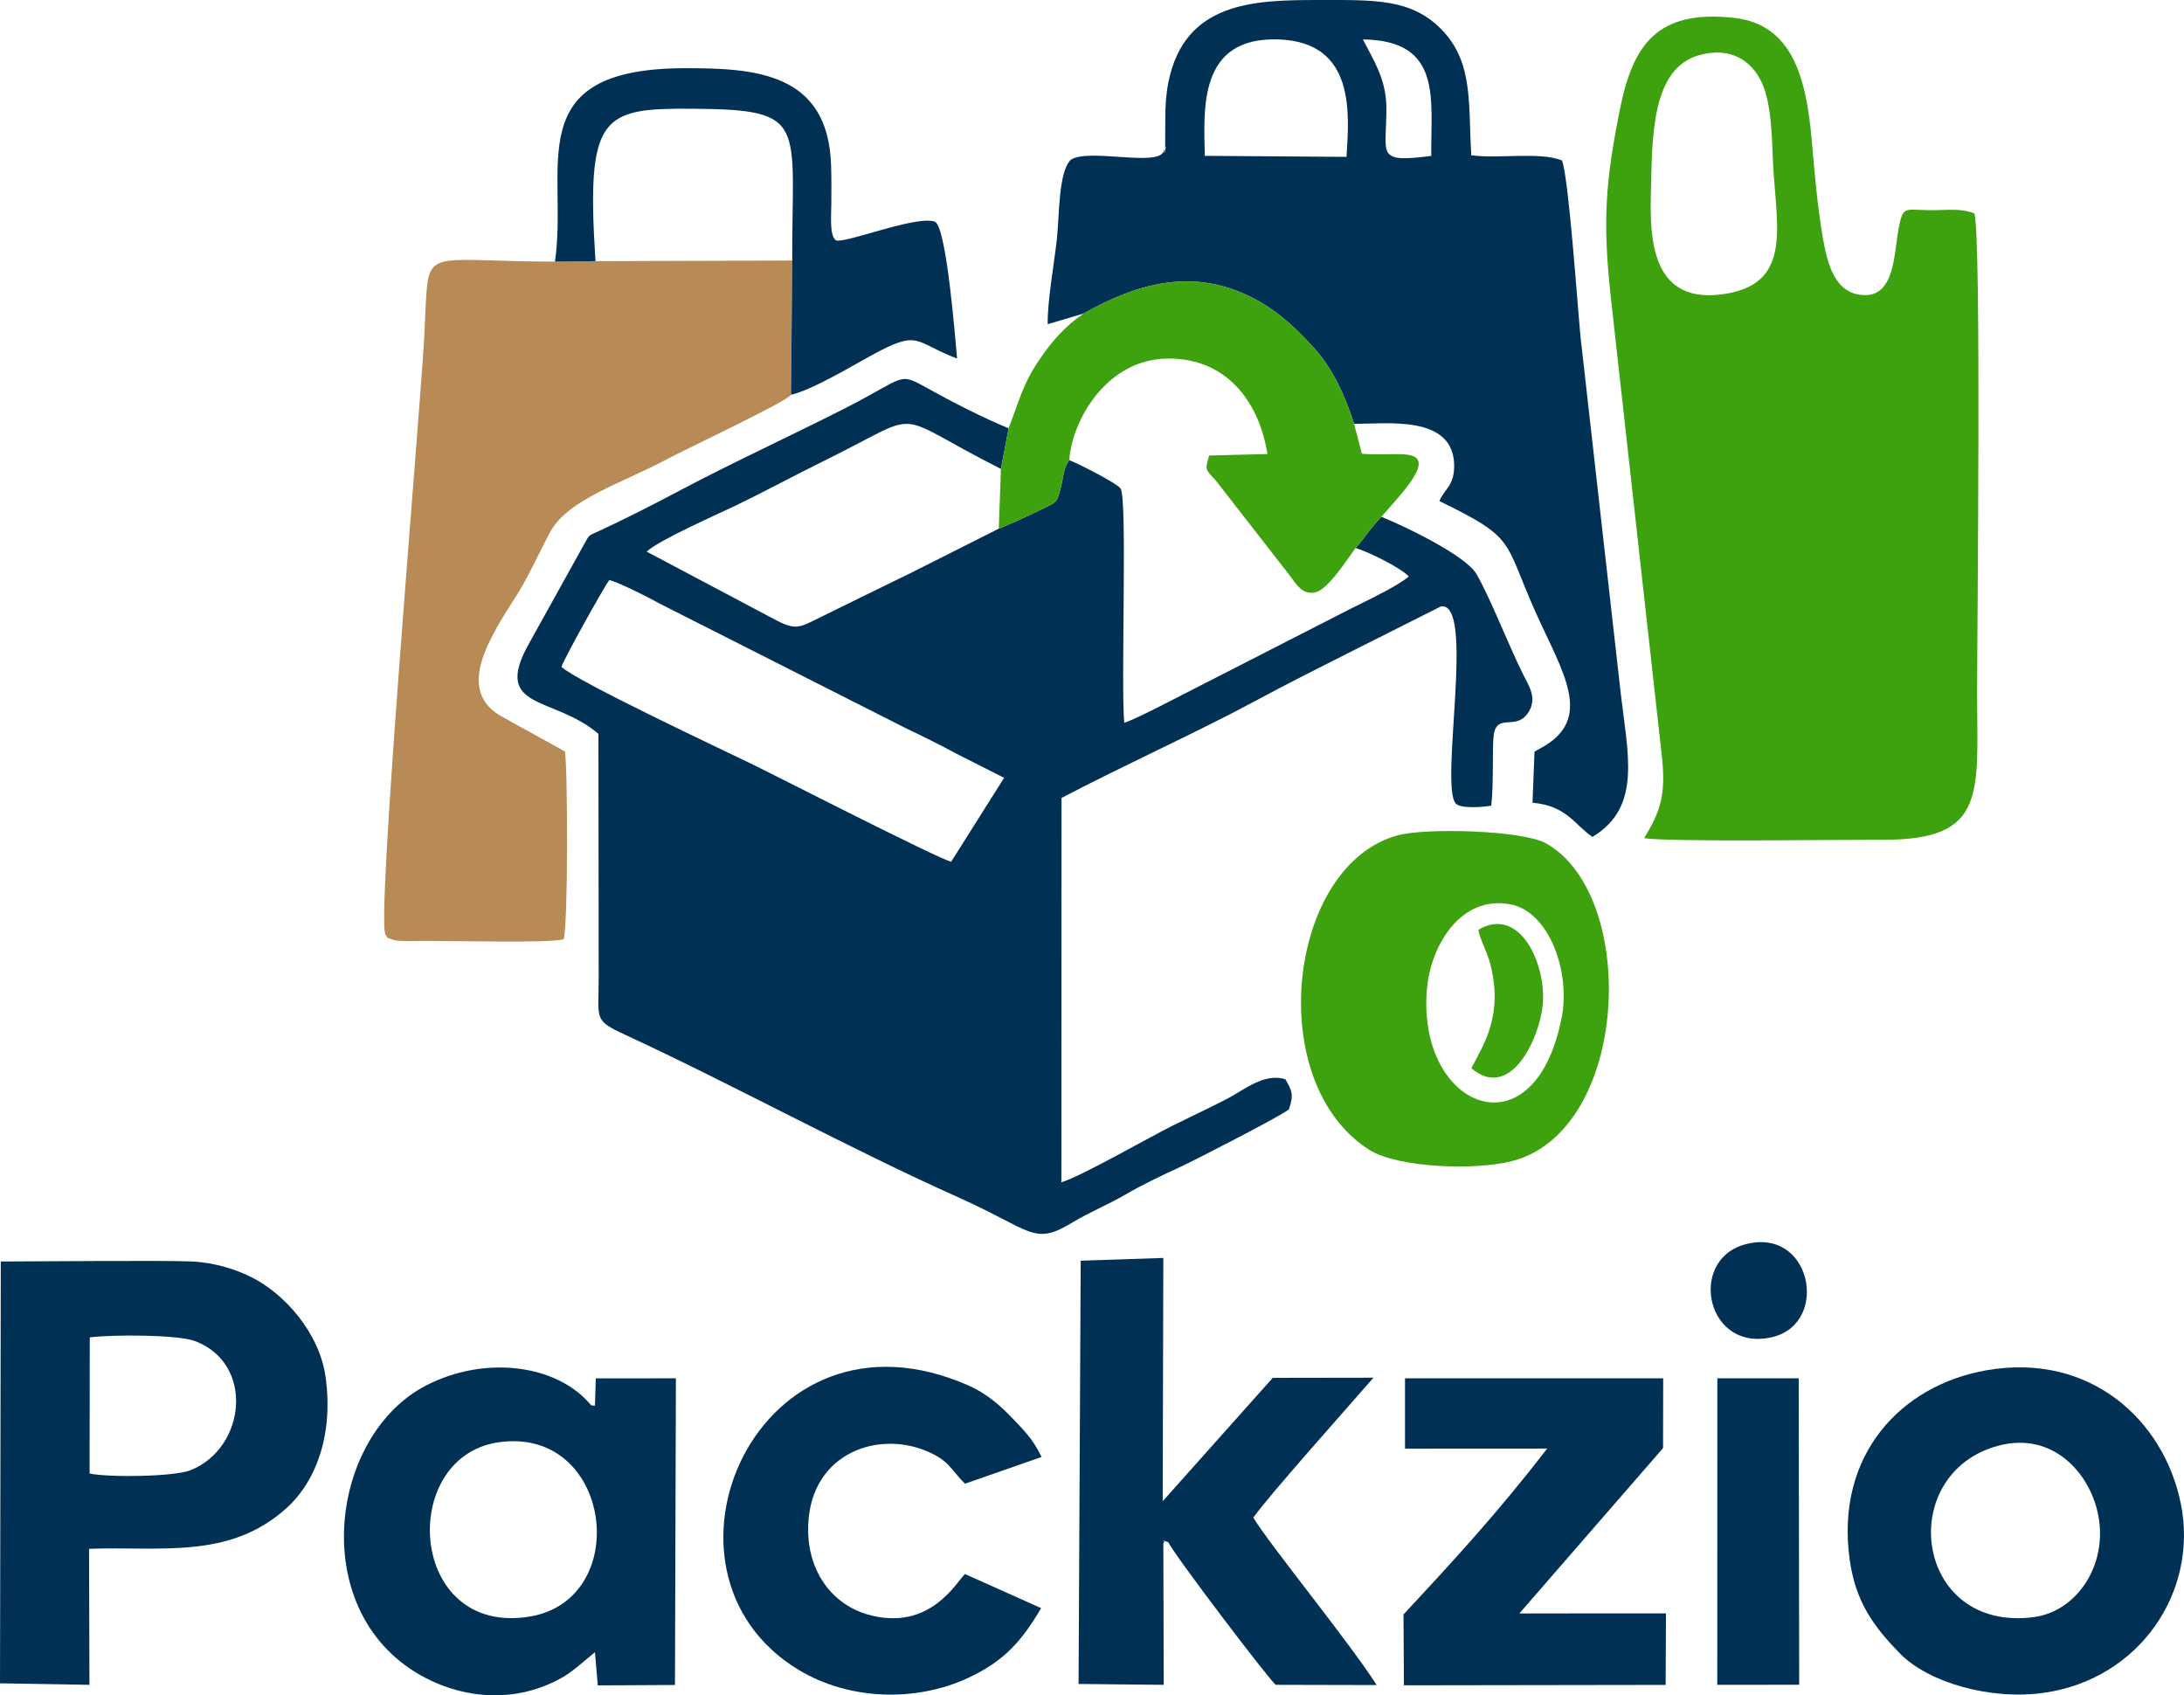
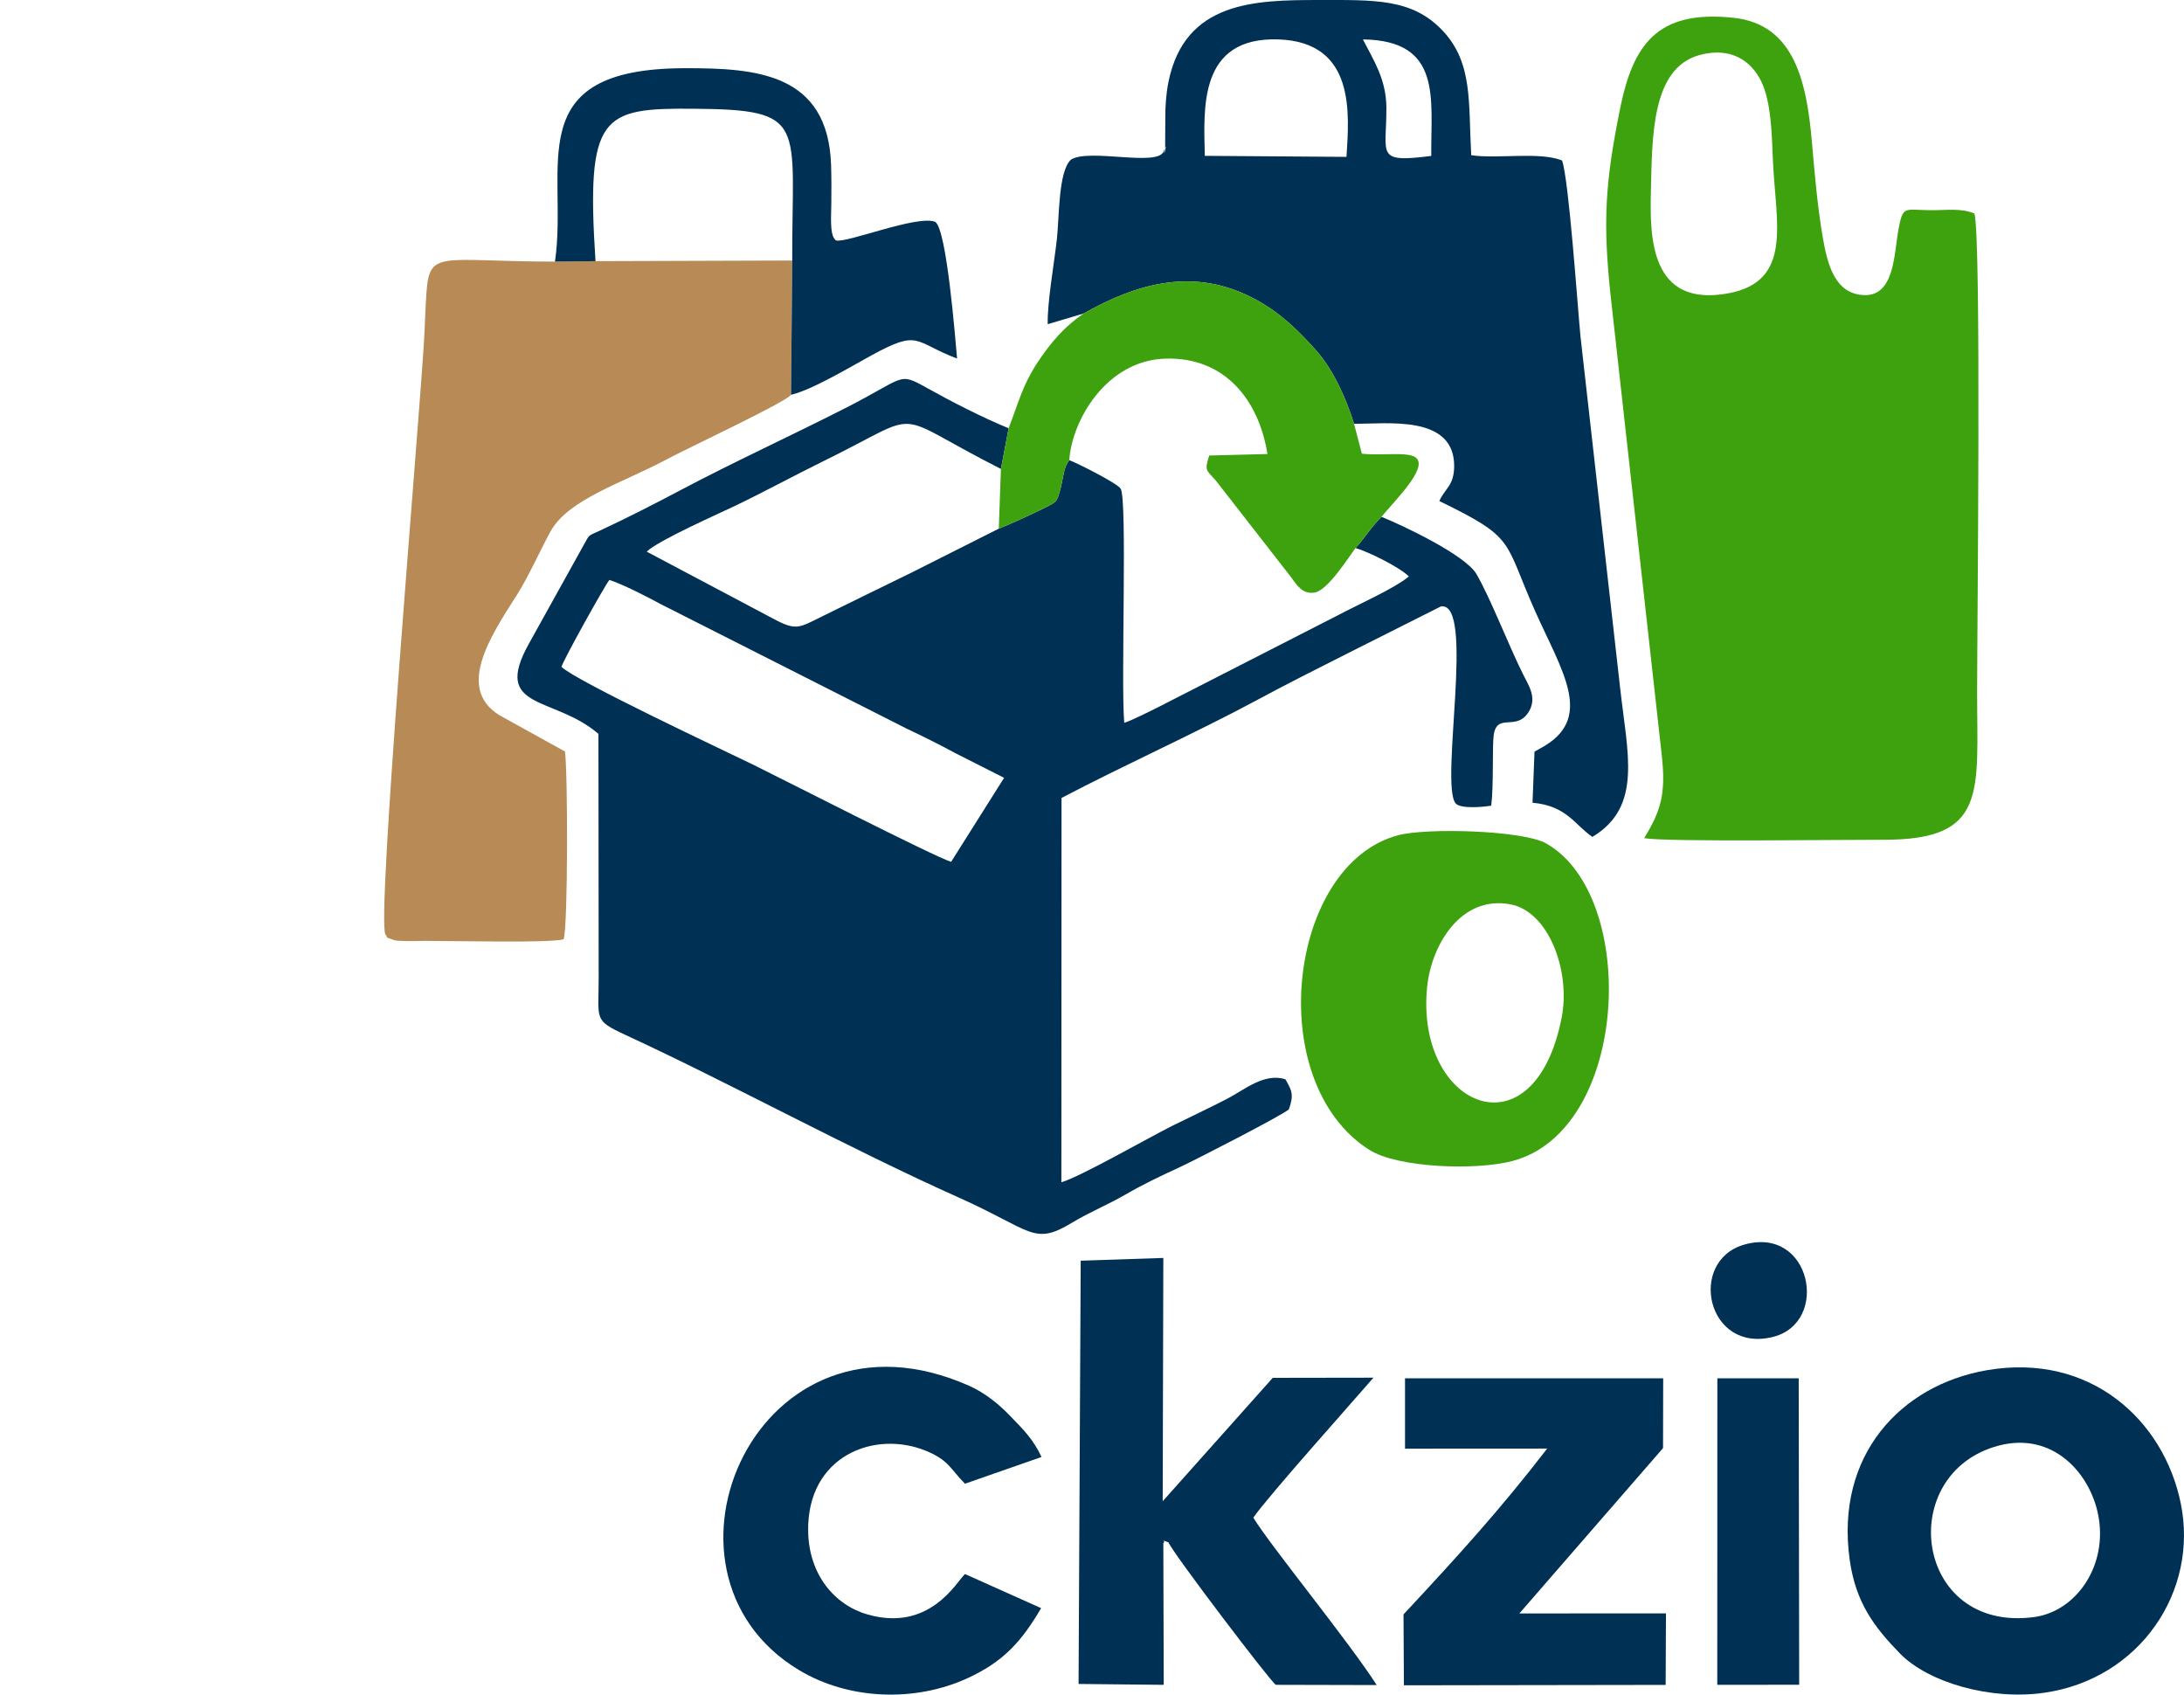
<svg xmlns="http://www.w3.org/2000/svg" viewBox="0 0 27543 21377" style="shape-rendering:geometricPrecision; text-rendering:geometricPrecision; image-rendering:optimizeQuality; fill-rule:evenodd; clip-rule:evenodd" version="1.1" height="211.589mm" width="272.618mm" xml:space="preserve">
  <defs>
    <style type="text/css">
   
    .fil0 {fill:#003154}
    .fil1 {fill:#3EA20E}
    .fil2 {fill:#B88A55}
   
  </style>
  </defs>
  <g id="Layer_x0020_1">
    <g id="_2647004082800">
      <path d="M7081 8409c17,-76 547,-1028 604,-1096 160,50 484,215 646,304l3100 1569c197,93 438,213 615,310l617 312 -668 1059c-190,-52 -2234,-1097 -2489,-1221 -374,-182 -2241,-1058 -2425,-1237zm10341 -1892c-131,128 -215,273 -327,393 171,50 576,254 672,359 -176,149 -654,361 -898,491l-2239 1145c-108,54 -362,183 -452,209 -44,-500 41,-2814 -45,-2952 -43,-68 -526,-312 -648,-360 -75,96 -72,211 -109,352 -46,171 -43,171 -190,244 -196,96 -391,187 -590,268l-1110 559c-386,186 -724,355 -1123,550 -289,142 -321,183 -616,24l-1591 -843c139,-139 907,-478 1121,-581 380,-183 719,-369 1113,-563 1318,-647 788,-630 2233,101l97 -513c-324,-132 -720,-335 -1028,-507 -371,-207 -263,-138 -1035,255 -692,352 -1387,669 -2072,1031 -306,162 -675,352 -1018,511 -165,77 -124,40 -209,188l-687 1237c-474,847 315,654 876,1139l3 3076c1,529 -70,531 338,720 1333,616 2814,1429 4191,2045 938,419 952,617 1435,326 232,-140 443,-222 677,-357 226,-131 446,-235 688,-347 203,-94 1283,-649 1375,-728 67,-188 36,-239 -43,-379 -267,-87 -522,135 -733,244 -235,122 -461,226 -694,342 -298,149 -1166,646 -1399,712l2 -4846c782,-411 1696,-821 2453,-1228 412,-222 792,-412 1198,-617l1133 -570c437,-70 -15,2227 185,2482 58,73 349,48 450,30 33,-256 11,-757 32,-894 44,-288 295,-31 448,-301 96,-172 -7,-319 -78,-461 -178,-354 -418,-976 -590,-1267 -142,-241 -947,-620 -1196,-719z" class="fil0" />
      <path d="M21430 695c404,-112 663,80 785,339 124,261 130,675 144,994 35,786 256,1523 -570,1672 -979,176 -983,-709 -969,-1286 17,-669 1,-1551 610,-1719zm-695 9874c292,50 2530,18 3018,20 1314,3 1181,-590 1181,-1859 0,-761 55,-5733 -34,-6038 -178,-73 -349,-38 -578,-42 -308,-4 -324,-59 -381,249 -55,303 -48,837 -434,822 -366,-13 -462,-386 -522,-742 -66,-389 -99,-783 -134,-1183 -67,-776 -226,-1491 -990,-1572 -968,-103 -1269,344 -1432,1157 -182,906 -218,1401 -118,2337l646 5806c56,503 -18,708 -222,1045z" class="fil1" />
      <path d="M15194 1965c-11,-584 -89,-1504 932,-1468 975,35 888,943 855,1481l-1787 -13zm2856 1c-716,92 -561,-14 -566,-615 -4,-357 -163,-593 -296,-854 1007,13 855,750 862,1469zm-4384 1987c675,-380 1399,-595 2172,-175 311,168 540,395 755,635 207,232 371,575 483,930 395,7 1266,-124 1263,536 -2,249 -120,282 -187,439 972,473 807,488 1207,1386 342,767 758,1360 71,1730l-52 29c-6,4 -18,10 -26,15l-25 644c434,39 532,280 755,431 636,-382 441,-1051 349,-1886l-499 -4423c-38,-395 -148,-1992 -233,-2221 -290,-114 -812,-16 -1145,-66 -37,-666 23,-1162 -359,-1569 -386,-410 -860,-388 -1570,-388 -791,1 -1682,13 -1889,1032 -30,149 -41,304 -40,462l-2 355c-49,244 55,-141 -19,59 -73,199 -932,-40 -1168,104 -161,147 -147,718 -178,999 -33,302 -123,803 -116,1077l453 -135z" class="fil0" />
      <path d="M9976 4978l15 -1693 -2481 8 -511 6c-1424,-2 -1579,-153 -1619,369 -16,201 -20,416 -32,621 -61,1047 -606,7347 -486,7497 44,45 -30,21 95,64 39,14 74,13 120,15 91,4 193,-1 285,-1 346,-1 1573,30 1746,-20 56,-153 53,-2124 17,-2368l-768 -425c-643,-329 -172,-1025 164,-1553 148,-234 287,-550 419,-792 224,-412 911,-615 1470,-915 257,-138 1494,-716 1566,-813z" class="fil2" />
-       <path d="M1132 16864c271,-36 1104,-37 1326,46 754,283 644,1344 -50,1627 -209,85 -1022,95 -1278,44l2 -1717zm-1122 -957l-10 5319 1128 19 -5 -1715c893,-34 1771,140 2493,-516 379,-344 589,-939 490,-1651 -78,-563 -528,-1059 -943,-1262 -185,-91 -442,-179 -738,-194 -297,-16 -1972,-1 -2415,0z" class="fil0" />
-       <path d="M6279 18188c1440,-217 1713,1978 402,2196 -1536,255 -1664,-2005 -402,-2196zm1224 2646l36 418 973 -5 12 -3867 -1010 1 -11 344 -47 -4c-434,-525 -1350,-630 -2084,-250 -1235,639 -1516,2908 0,3690 528,272 1150,303 1697,4 92,-51 135,-87 210,-145l224 -186z" class="fil0" />
      <path d="M19695 12829c-346,1775 -1850,1137 -1697,-384 54,-531 426,-1158 1049,-1042 488,91 761,847 648,1426zm-2067 -2296c-1391,375 -1704,3116 -358,3967 358,226 1337,262 1803,140 1482,-390 1595,-3349 424,-4006 -294,-164 -1505,-199 -1869,-101z" class="fil1" />
      <path d="M25204 18229c680,-180 1152,340 1257,874 125,637 -275,1217 -811,1288 -1512,199 -1758,-1813 -446,-2162zm-148 -951c-1085,188 -1913,1071 -1729,2390 75,536 305,845 635,1183 355,363 1137,592 1818,494 1204,-172 1950,-1277 1722,-2389 -215,-1052 -1144,-1903 -2446,-1678z" class="fil0" />
      <path d="M14736 19448c40,117 1302,1777 1354,1797l1272 3c-352,-550 -1345,-1763 -1556,-2111 185,-268 1224,-1428 1515,-1765l-1270 2 -1388 1556 8 -3068 -1042 35 -27 5337 1074 11 -5 -1787c42,-33 -69,-53 65,-10z" class="fil0" />
      <path d="M17719 17380l0 887 1793 -1c-603,782 -1131,1360 -1812,2091l5 894 3301 -5 4 -902 -1849 1 1812 -2085 2 -880 -3256 0z" class="fil0" />
      <path d="M13130 20278l-960 -430c-105,94 -440,733 -1225,511 -422,-119 -742,-505 -753,-1043 -20,-960 842,-1293 1497,-1017 283,120 296,226 481,410l965 -337c-106,-228 -238,-354 -396,-518 -136,-142 -315,-290 -513,-378 -2666,-1189 -4212,2339 -2153,3581 636,384 1472,405 2125,106 467,-213 692,-477 932,-885z" class="fil0" />
      <path d="M13666 3953c-239,164 -411,358 -587,626 -185,283 -231,490 -359,821l-97 513 -27 753c199,-81 394,-172 590,-268 147,-73 144,-73 190,-244 37,-141 34,-256 109,-352 34,-503 467,-1258 1214,-1280 752,-22 1178,528 1285,1203l-734 19c-63,195 -38,178 85,318l936 1202c75,98 146,235 308,208 164,-27 418,-429 516,-562 112,-120 196,-265 327,-393 185,-222 568,-599 446,-735 -85,-96 -418,-32 -693,-61l-99 -378c-112,-355 -276,-698 -483,-930 -215,-240 -444,-467 -755,-635 -773,-420 -1497,-205 -2172,175z" class="fil1" />
      <path d="M6999 3299l511 -6c-121,-1854 79,-1931 1238,-1922 1454,11 1238,177 1243,1914l-15 1693c264,-60 767,-362 1010,-495 616,-337 530,-172 1084,38 -23,-248 -130,-1631 -276,-1724 -229,-90 -1127,275 -1251,234 -54,-36 -59,-149 -62,-215 -3,-75 3,-174 3,-252 2,-159 2,-324 -3,-482 -38,-1167 -958,-1223 -1840,-1222 -2112,1 -1471,1255 -1642,2439z" class="fil0" />
      <path d="M21994 15695c-714,208 -470,1375 369,1162 718,-183 478,-1407 -369,-1162z" class="fil0" />
-       <path d="M18794 12154c168,653 -84,1013 -238,1316 483,412 848,-347 898,-781 58,-515 -282,-1278 -810,-965 17,111 112,282 150,430z" class="fil1" />
      <polygon points="21657,21245 22690,21244 22684,17380 21658,17380" class="fil0" />
    </g>
  </g>
</svg>